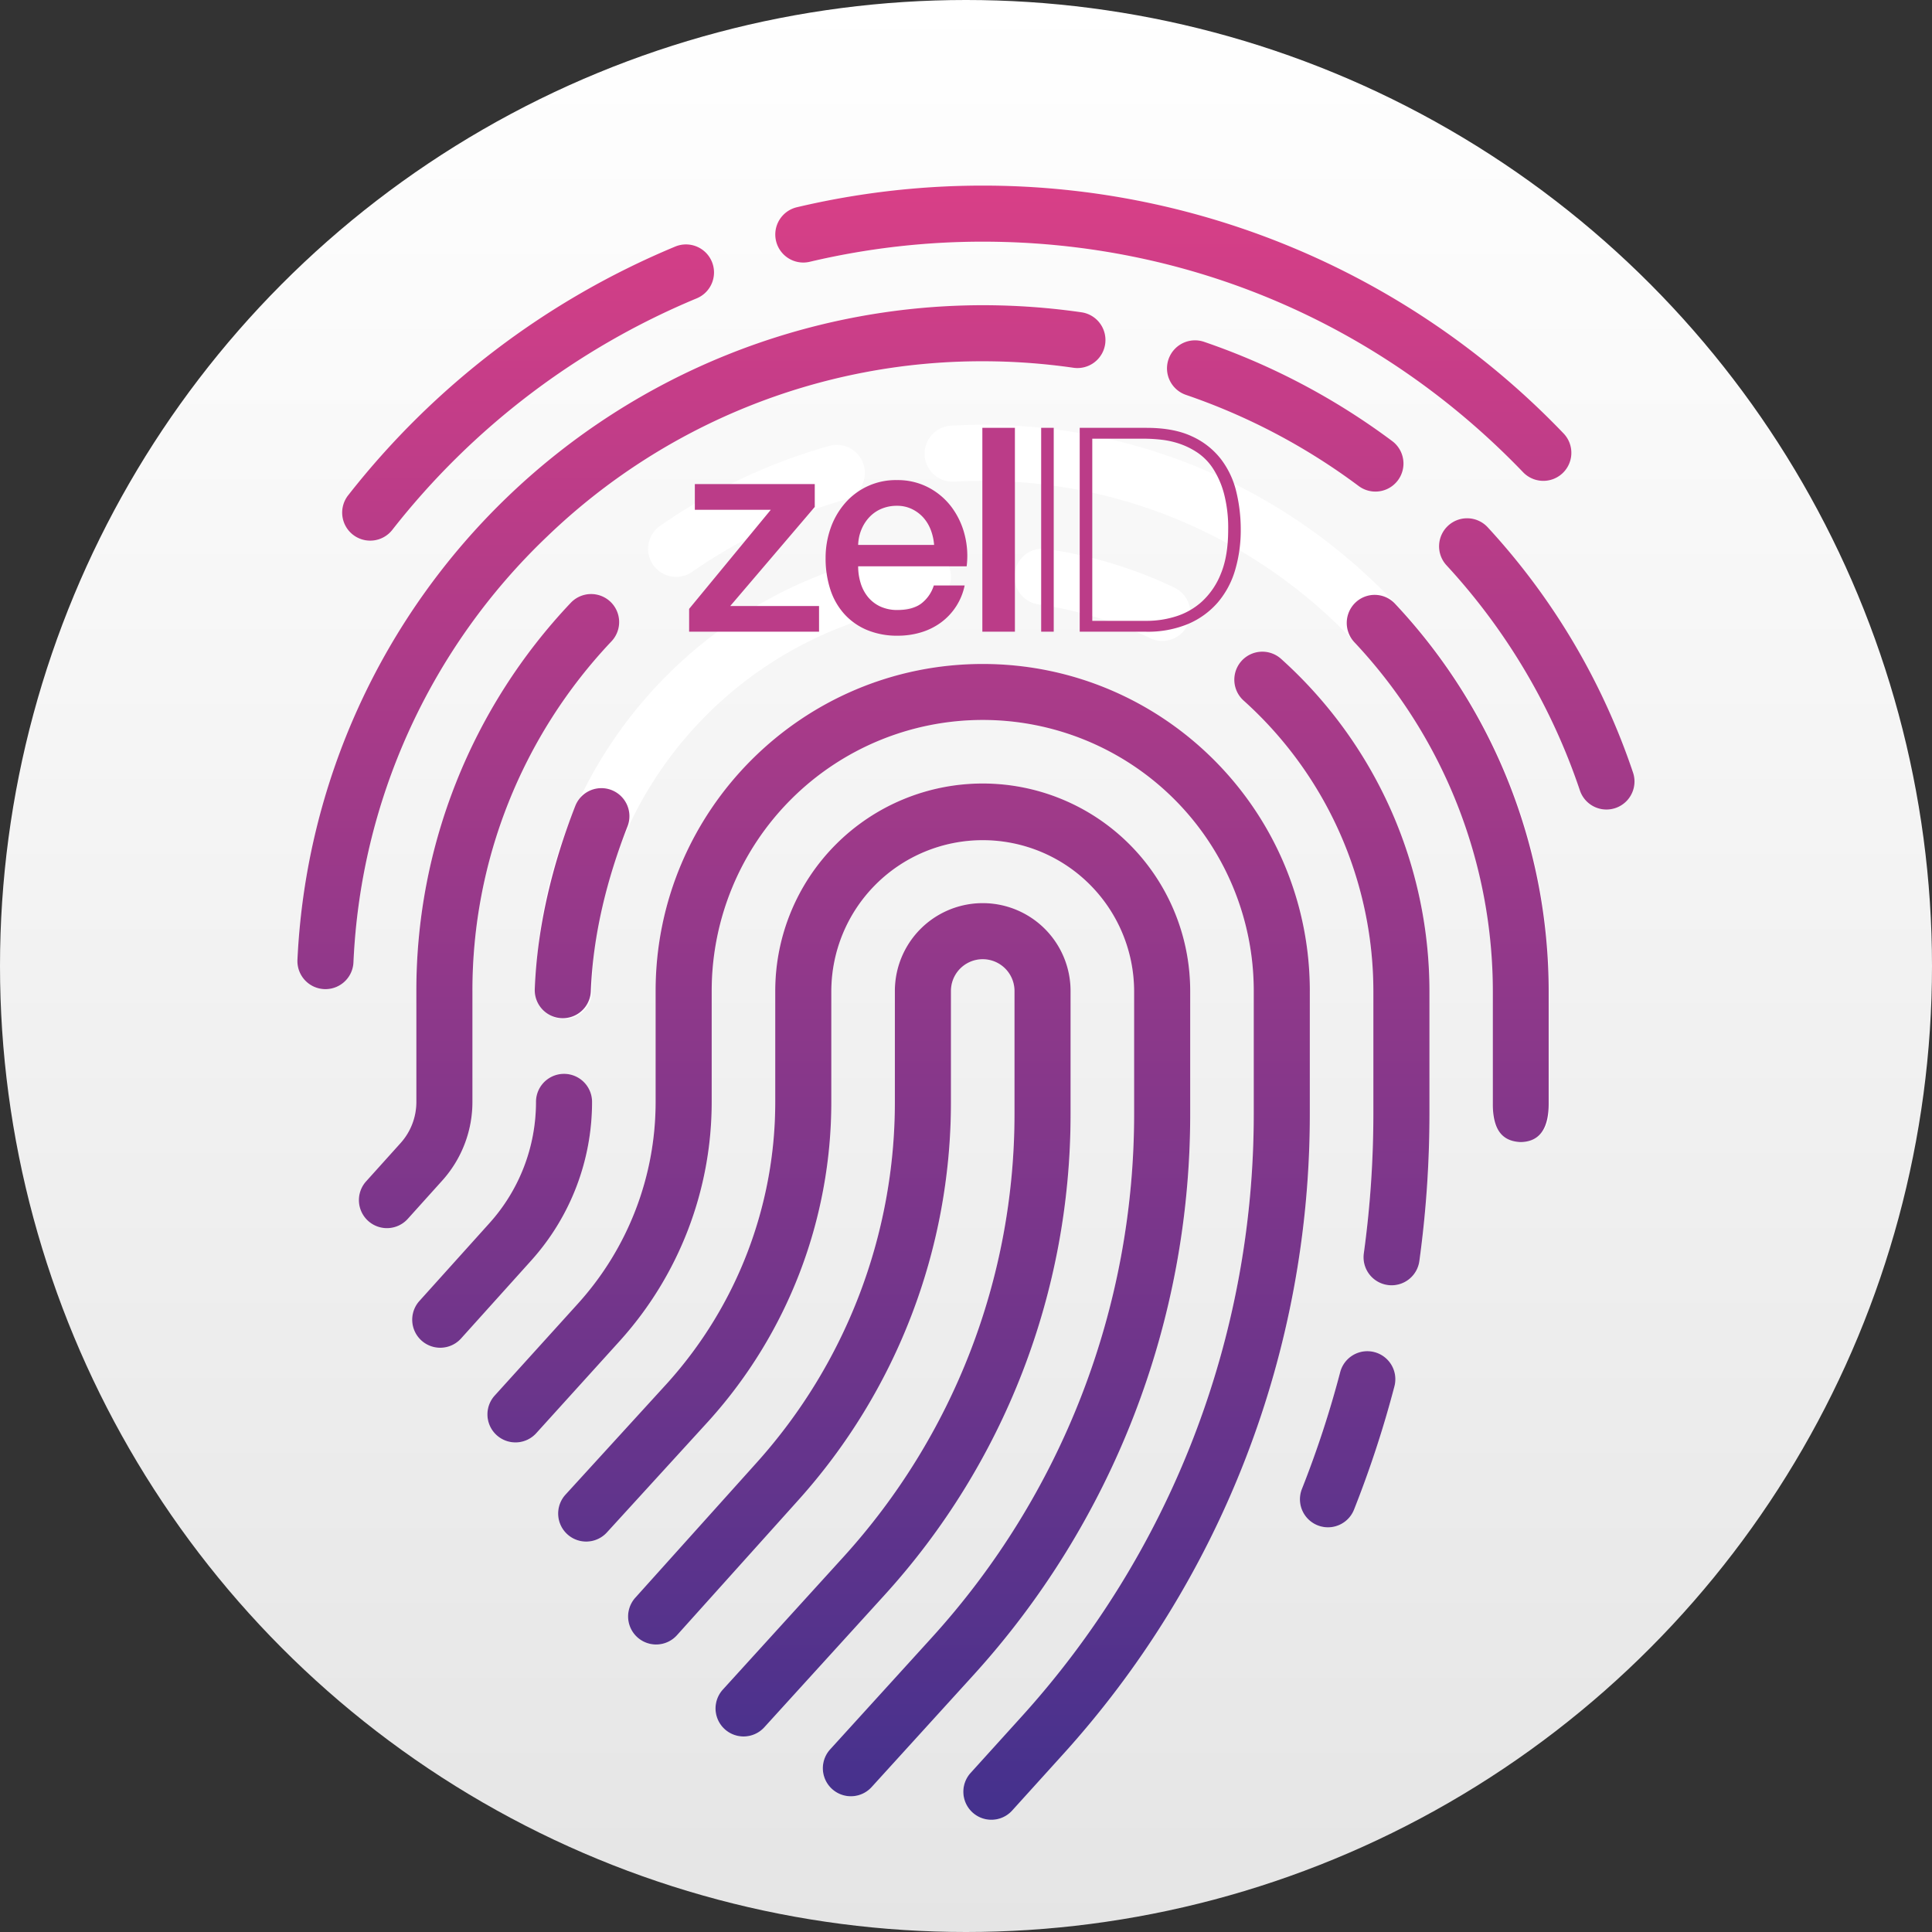
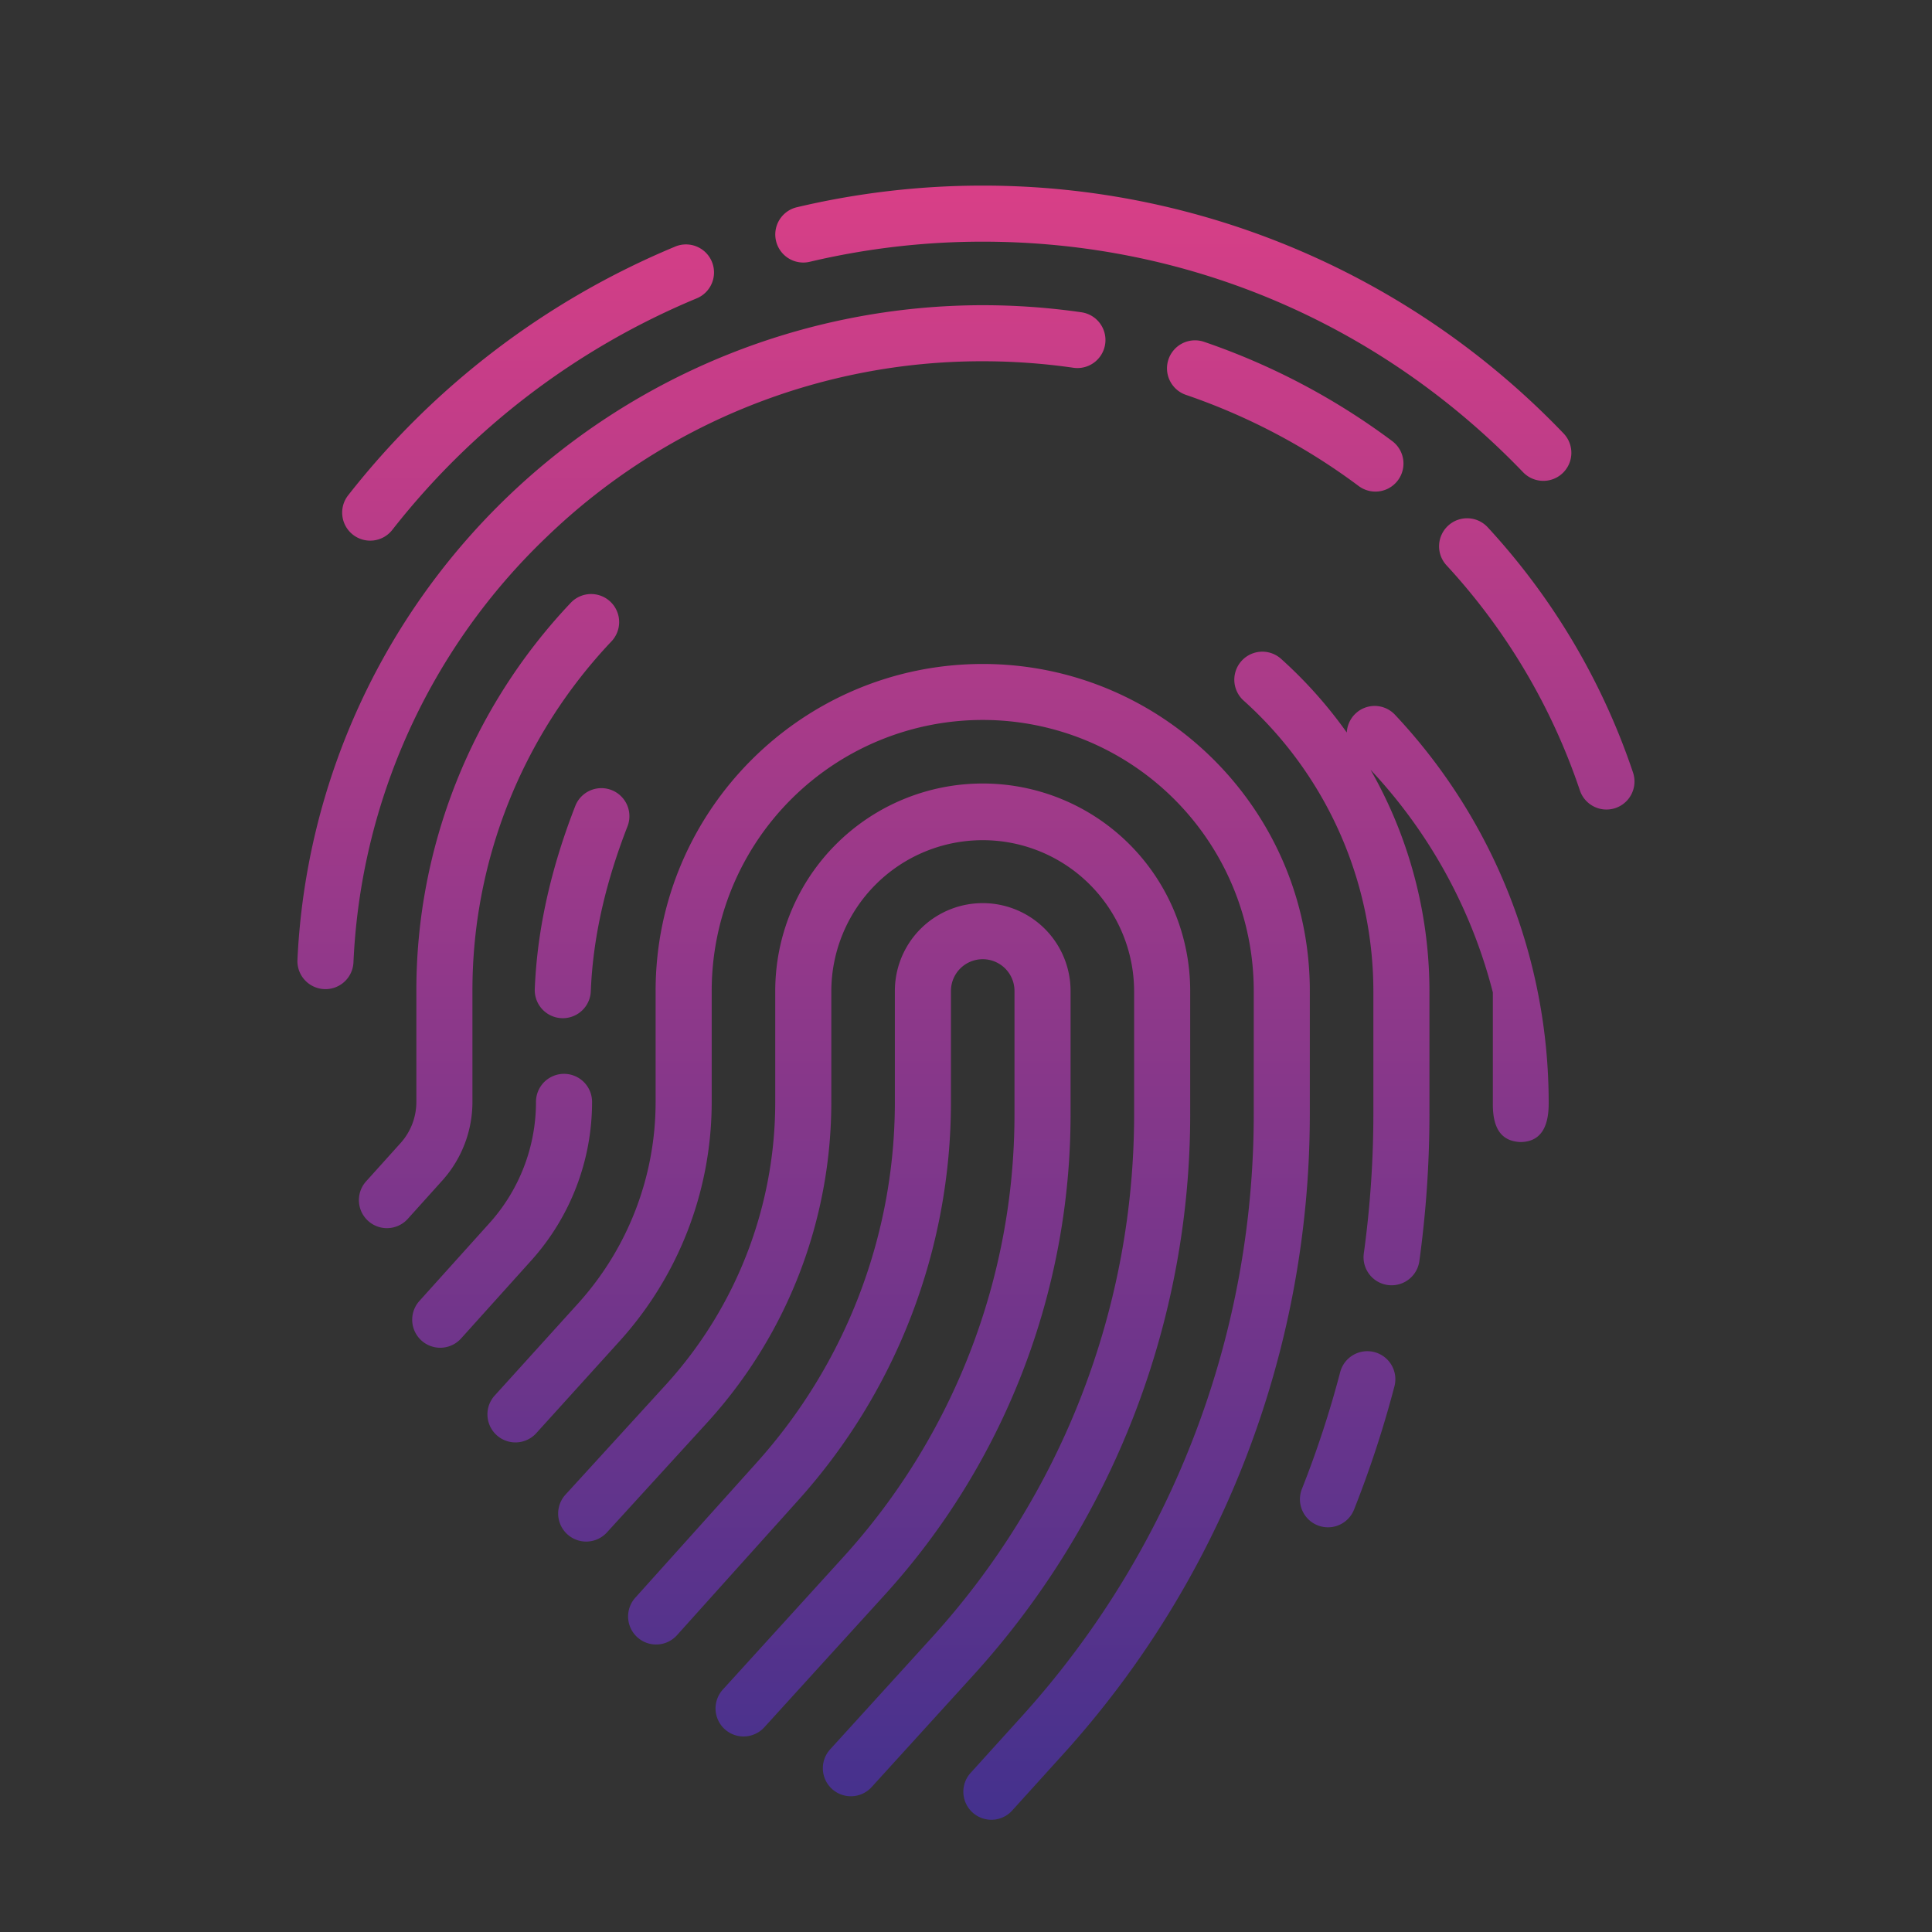
<svg xmlns="http://www.w3.org/2000/svg" width="512" height="512" viewBox="0 0 812 812">
  <rect x="0" y="0" width="812" height="812" fill="#333333" stroke="none" />
  <defs>
    <style>
      .cls-1 {
        fill: #fff;
      }

      .cls-4 {
        fill: #bb3c88;
        fill-rule: evenodd;
      }
    </style>
    <linearGradient id="zelidgrad" x2="0" y2="1">
      <stop offset="0%" stop-color="#d83f87" />
      <stop offset="100%" stop-color="#44318d" />
    </linearGradient>
    <linearGradient id="roundgrad" x2="0" y2="1">
      <stop offset="0%" stop-color="#fff" />
      <stop offset="100%" stop-color="#e5e5e5" />
    </linearGradient>
  </defs>
-   <circle id="Round" fill="url(#roundgrad)" cx="406" cy="406" r="406" />
-   <path id="Fingerprint_White" data-name="Fingerprint White" class="cls-1" d="M449.949,468.126V416.5a36.923,36.923,0,0,0-73.846,0v46.608a226.577,226.577,0,0,1-58.281,151.836L267,671.509a11.783,11.783,0,0,0,17.519,15.762L335.34,630.71a250.107,250.107,0,0,0,64.331-167.6V416.5a13.355,13.355,0,0,1,26.71,0v51.622a276.629,276.629,0,0,1-72.119,186.489L303.75,710.164a11.782,11.782,0,0,0,17.438,15.848L371.7,670.464A300.135,300.135,0,0,0,449.949,468.126ZM500.227,416.5a87.2,87.2,0,0,0-174.4,0v46.608A176.4,176.4,0,0,1,280.45,581.323l-42.839,46.922a11.783,11.783,0,0,0,17.519,15.763l42.839-46.923a199.921,199.921,0,0,0,51.425-133.973V416.5a63.634,63.634,0,0,1,127.267,0v51.622a326.782,326.782,0,0,1-85.195,220.3L348.848,735.3a11.782,11.782,0,0,0,17.437,15.849l42.62-46.87a350.293,350.293,0,0,0,91.322-236.148V416.5Zm50.278,0c0-75.785-61.672-137.439-137.479-137.439S275.547,340.719,275.547,416.5v46.608A126.223,126.223,0,0,1,243.078,547.7l-35.17,38.846a11.783,11.783,0,1,0,17.518,15.763L260.6,563.46a149.743,149.743,0,0,0,38.518-100.348V416.5a113.911,113.911,0,0,1,227.822,0v51.622a376.927,376.927,0,0,1-98.27,254.109l-20.795,22.972a11.783,11.783,0,0,0,17.439,15.849L446.1,738.085A400.444,400.444,0,0,0,550.5,468.126V416.5h0Zm-325.236,0a11.784,11.784,0,0,0,23.568,0A164.43,164.43,0,0,1,389.561,254.033a11.78,11.78,0,1,0-3.352-23.321A188,188,0,0,0,225.269,416.5Zm23.568,46.608a11.784,11.784,0,0,0-23.568,0,76.037,76.037,0,0,1-19.56,50.959l-29.5,32.777a11.783,11.783,0,0,0,17.519,15.761l29.5-32.776A99.569,99.569,0,0,0,248.837,463.112ZM577.653,568.274a11.794,11.794,0,0,0-14.384,8.415,427.642,427.642,0,0,1-16.089,49.1,11.784,11.784,0,0,0,21.912,8.679,451.622,451.622,0,0,0,16.978-51.813A11.783,11.783,0,0,0,577.653,568.274ZM538.431,276.916a11.782,11.782,0,1,0-15.758,17.52A164.408,164.408,0,0,1,577.214,416.5v51.622a431.373,431.373,0,0,1-4.018,58.681,11.783,11.783,0,0,0,23.346,3.214,454.91,454.91,0,0,0,4.24-61.9V416.5A188,188,0,0,0,538.431,276.916Zm-55.09-8.727a11.782,11.782,0,1,0,10.133-21.273,186.269,186.269,0,0,0-53.634-16.2,11.78,11.78,0,1,0-3.351,23.321A162.746,162.746,0,0,1,483.341,268.189Zm-70.315-89.652c-4.409,0-8.868.123-13.256,0.364a11.78,11.78,0,1,0,1.3,23.524c3.958-.218,7.981-0.328,11.958-0.328,118.256,0,214.466,96.181,214.466,214.406v51.621a11.784,11.784,0,0,0,23.568,0V416.5C651.061,285.29,544.278,178.537,413.026,178.537ZM284.182,242.455a11.744,11.744,0,0,0,6.717-2.109,213.239,213.239,0,0,1,64-30.25,11.781,11.781,0,1,0-6.4-22.678A236.78,236.78,0,0,0,277.445,221,11.783,11.783,0,0,0,284.182,242.455ZM198.559,463.112V416.5a213.447,213.447,0,0,1,58.456-146.966,11.782,11.782,0,0,0-17.148-16.163A236.915,236.915,0,0,0,174.991,416.5v46.608a25.861,25.861,0,0,1-6.653,17.333l-14.53,16.139a11.784,11.784,0,0,0,17.519,15.764l14.53-16.139A49.4,49.4,0,0,0,198.559,463.112ZM686.374,324.78a286.621,286.621,0,0,0-61.05-103.107,11.783,11.783,0,1,0-17.356,15.941,263.212,263.212,0,0,1,56.07,94.678A11.783,11.783,0,0,0,686.374,324.78ZM506.152,143.7a11.78,11.78,0,1,0-7.629,22.29,263.987,263.987,0,0,1,72.509,38.278,11.783,11.783,0,0,0,14.1-18.884A287.611,287.611,0,0,0,506.152,143.7ZM229.929,225.515a263.454,263.454,0,0,1,183.1-73.681,267.3,267.3,0,0,1,38.016,2.719,11.781,11.781,0,1,0,3.369-23.319,290.929,290.929,0,0,0-41.385-2.961,288.618,288.618,0,0,0-288.018,275.14,11.78,11.78,0,0,0,11.242,12.3c0.181,0.01.36,0.012,0.539,0.012a11.783,11.783,0,0,0,11.763-11.251A263.322,263.322,0,0,1,229.929,225.515Zm183.1-147.506a339.166,339.166,0,0,0-78.047,9.076,11.78,11.78,0,1,0,5.431,22.925,315.758,315.758,0,0,1,72.616-8.439c86.409,0,167.068,34.416,227.115,96.907a11.782,11.782,0,1,0,17-16.321A337.729,337.729,0,0,0,413.026,78.009Zm-264.7,146.714a11.787,11.787,0,0,0,16.543-2.012,317.06,317.06,0,0,1,127.859-97.279,11.782,11.782,0,1,0-9.028-21.765A340.688,340.688,0,0,0,146.316,208.183,11.781,11.781,0,0,0,148.329,224.723Z" />
-   <path id="Fingerprint_Purple" data-name="Fingerprint Purple" fill="url(#zelidgrad)" d="M449.949,468.126V416.5a36.923,36.923,0,0,0-73.846,0v46.608a226.577,226.577,0,0,1-58.281,151.836L267,671.509a11.783,11.783,0,0,0,17.519,15.762L335.34,630.71a250.107,250.107,0,0,0,64.331-167.6V416.5a13.355,13.355,0,0,1,26.71,0v51.622a276.629,276.629,0,0,1-72.119,186.489L303.75,710.164a11.782,11.782,0,0,0,17.438,15.848L371.7,670.464A300.135,300.135,0,0,0,449.949,468.126ZM500.227,416.5a87.2,87.2,0,0,0-174.4,0v46.608A176.4,176.4,0,0,1,280.45,581.323l-42.839,46.922a11.783,11.783,0,0,0,17.519,15.763l42.839-46.923a199.921,199.921,0,0,0,51.425-133.973V416.5a63.634,63.634,0,0,1,127.267,0v51.622a326.782,326.782,0,0,1-85.195,220.3L348.848,735.3a11.782,11.782,0,0,0,17.437,15.849l42.62-46.87a350.293,350.293,0,0,0,91.322-236.148V416.5Zm50.278,0c0-75.785-61.672-137.439-137.479-137.439S275.547,340.719,275.547,416.5v46.608A126.223,126.223,0,0,1,243.078,547.7l-35.17,38.846a11.783,11.783,0,1,0,17.518,15.763L260.6,563.46a149.743,149.743,0,0,0,38.518-100.348V416.5a113.911,113.911,0,0,1,227.822,0v51.622a376.927,376.927,0,0,1-98.27,254.109l-20.795,22.972a11.783,11.783,0,0,0,17.439,15.849L446.1,738.085A400.444,400.444,0,0,0,550.5,468.126V416.5h0ZM248.837,463.112a11.784,11.784,0,0,0-23.568,0,76.037,76.037,0,0,1-19.56,50.959l-29.5,32.777a11.783,11.783,0,0,0,17.519,15.761l29.5-32.776A99.569,99.569,0,0,0,248.837,463.112ZM577.653,568.274a11.794,11.794,0,0,0-14.384,8.415,427.642,427.642,0,0,1-16.089,49.1,11.784,11.784,0,0,0,21.912,8.679,451.622,451.622,0,0,0,16.978-51.813A11.783,11.783,0,0,0,577.653,568.274ZM538.431,276.916a11.782,11.782,0,1,0-15.758,17.52A164.408,164.408,0,0,1,577.214,416.5v51.622a431.373,431.373,0,0,1-4.018,58.681,11.783,11.783,0,0,0,23.346,3.214,454.91,454.91,0,0,0,4.24-61.9V416.5A188,188,0,0,0,538.431,276.916Zm-339.872,186.2V416.5a213.447,213.447,0,0,1,58.456-146.966,11.782,11.782,0,0,0-17.148-16.163A236.915,236.915,0,0,0,174.991,416.5v46.608a25.861,25.861,0,0,1-6.653,17.333l-14.53,16.139a11.784,11.784,0,0,0,17.519,15.764l14.53-16.139A49.4,49.4,0,0,0,198.559,463.112ZM686.374,324.78a286.621,286.621,0,0,0-61.05-103.107,11.783,11.783,0,1,0-17.356,15.941,263.212,263.212,0,0,1,56.07,94.678A11.783,11.783,0,0,0,686.374,324.78ZM506.152,143.7a11.78,11.78,0,1,0-7.629,22.29,263.987,263.987,0,0,1,72.509,38.278,11.783,11.783,0,0,0,14.1-18.884A287.611,287.611,0,0,0,506.152,143.7ZM229.929,225.515a263.454,263.454,0,0,1,183.1-73.681,267.3,267.3,0,0,1,38.016,2.719,11.781,11.781,0,1,0,3.369-23.319,290.929,290.929,0,0,0-41.385-2.961,288.618,288.618,0,0,0-288.018,275.14,11.78,11.78,0,0,0,11.242,12.3c0.181,0.01.36,0.012,0.539,0.012a11.783,11.783,0,0,0,11.763-11.251A263.322,263.322,0,0,1,229.929,225.515Zm183.1-147.506a339.166,339.166,0,0,0-78.047,9.076,11.78,11.78,0,1,0,5.431,22.925,315.758,315.758,0,0,1,72.616-8.439c86.409,0,167.068,34.416,227.115,96.907a11.782,11.782,0,1,0,17-16.321A337.729,337.729,0,0,0,413.026,78.009Zm-264.7,146.714a11.787,11.787,0,0,0,16.543-2.012,317.06,317.06,0,0,1,127.859-97.279,11.782,11.782,0,1,0-9.028-21.765A340.688,340.688,0,0,0,146.316,208.183,11.781,11.781,0,0,0,148.329,224.723Zm97.615,198.523a11.745,11.745,0,0,0,2.364-6.631c0.937-23.86,6.791-47.175,15.423-69.3a11.781,11.781,0,1,0-21.952-8.562c-9.588,24.574-15.977,50.462-17.018,76.943A11.783,11.783,0,0,0,245.944,423.246Zm404.95,40.535V417.1a238.02,238.02,0,0,0-64.6-163.377,11.689,11.689,0,0,0-16.587-.491,11.846,11.846,0,0,0-.488,16.678A214.443,214.443,0,0,1,627.427,417.1v46.679C627.3,476.918,633.185,479.684,639,480,648.638,479.9,650.894,472,650.894,463.781Z" />
-   <path id="zelID" data-name="zelID" class="cls-4" d="M292.034,214.26h31.92l-34.32,41.64v9.6h54.6V254.7h-37.32l35.52-41.64v-9.6h-50.4v10.8Zm68.64,14.76a18.177,18.177,0,0,1,1.38-6.48,17.217,17.217,0,0,1,3.36-5.22,14.932,14.932,0,0,1,5.04-3.48,16.435,16.435,0,0,1,6.54-1.26,14.161,14.161,0,0,1,6.3,1.38,15.5,15.5,0,0,1,4.8,3.6,16.687,16.687,0,0,1,3.12,5.22,22.171,22.171,0,0,1,1.38,6.24h-31.92Zm45.6,9a35.579,35.579,0,0,0-.9-13.5,32.839,32.839,0,0,0-5.58-11.58,28.863,28.863,0,0,0-9.66-8.1,27.814,27.814,0,0,0-13.14-3.06,28.148,28.148,0,0,0-21.9,9.78,32.047,32.047,0,0,0-6,10.44,37.322,37.322,0,0,0-2.1,12.54,41.919,41.919,0,0,0,1.98,13.2,28.493,28.493,0,0,0,5.88,10.32,26.744,26.744,0,0,0,9.54,6.72,32.86,32.86,0,0,0,12.96,2.4,33.612,33.612,0,0,0,9.66-1.38,27.463,27.463,0,0,0,8.34-4.08,25.723,25.723,0,0,0,10.08-15.66h-12.96a15.249,15.249,0,0,1-5.46,7.74q-3.663,2.581-9.66,2.58a17.008,17.008,0,0,1-7.44-1.5,14.71,14.71,0,0,1-5.16-4.02,17.073,17.073,0,0,1-3.06-5.88,23.789,23.789,0,0,1-1.02-6.96h45.6Zm6.6,27.48h13.68V179.82h-13.68V265.5Zm24.719,0h5.28V179.82h-5.28V265.5Zm16.2,0h27.84a44,44,0,0,0,17.82-3.3,34.117,34.117,0,0,0,12.42-9.06,36.884,36.884,0,0,0,7.26-13.62,59.251,59.251,0,0,0,2.34-16.98,67.121,67.121,0,0,0-1.86-15.84,36.591,36.591,0,0,0-6.42-13.68,32.292,32.292,0,0,0-12.18-9.6q-7.621-3.6-19.14-3.6h-28.08V265.5Zm5.28-4.56V184.38h21.96a66.483,66.483,0,0,1,7.02.42,36.607,36.607,0,0,1,7.8,1.74,31.941,31.941,0,0,1,7.56,3.78,23.753,23.753,0,0,1,6.48,6.72,36.994,36.994,0,0,1,4.56,10.5,56.455,56.455,0,0,1,1.74,15q0,11.16-3.06,18.54a31.656,31.656,0,0,1-7.98,11.76,29.285,29.285,0,0,1-10.98,6.24,40.9,40.9,0,0,1-12.06,1.86h-23.04Z" />
+   <path id="Fingerprint_Purple" data-name="Fingerprint Purple" fill="url(#zelidgrad)" d="M449.949,468.126V416.5a36.923,36.923,0,0,0-73.846,0v46.608a226.577,226.577,0,0,1-58.281,151.836L267,671.509a11.783,11.783,0,0,0,17.519,15.762L335.34,630.71a250.107,250.107,0,0,0,64.331-167.6V416.5a13.355,13.355,0,0,1,26.71,0v51.622a276.629,276.629,0,0,1-72.119,186.489L303.75,710.164a11.782,11.782,0,0,0,17.438,15.848L371.7,670.464A300.135,300.135,0,0,0,449.949,468.126ZM500.227,416.5a87.2,87.2,0,0,0-174.4,0v46.608A176.4,176.4,0,0,1,280.45,581.323l-42.839,46.922a11.783,11.783,0,0,0,17.519,15.763l42.839-46.923a199.921,199.921,0,0,0,51.425-133.973V416.5a63.634,63.634,0,0,1,127.267,0v51.622a326.782,326.782,0,0,1-85.195,220.3L348.848,735.3a11.782,11.782,0,0,0,17.437,15.849l42.62-46.87a350.293,350.293,0,0,0,91.322-236.148V416.5Zm50.278,0c0-75.785-61.672-137.439-137.479-137.439S275.547,340.719,275.547,416.5v46.608A126.223,126.223,0,0,1,243.078,547.7l-35.17,38.846a11.783,11.783,0,1,0,17.518,15.763L260.6,563.46a149.743,149.743,0,0,0,38.518-100.348V416.5a113.911,113.911,0,0,1,227.822,0v51.622a376.927,376.927,0,0,1-98.27,254.109l-20.795,22.972a11.783,11.783,0,0,0,17.439,15.849L446.1,738.085A400.444,400.444,0,0,0,550.5,468.126V416.5h0ZM248.837,463.112a11.784,11.784,0,0,0-23.568,0,76.037,76.037,0,0,1-19.56,50.959l-29.5,32.777a11.783,11.783,0,0,0,17.519,15.761l29.5-32.776A99.569,99.569,0,0,0,248.837,463.112ZM577.653,568.274a11.794,11.794,0,0,0-14.384,8.415,427.642,427.642,0,0,1-16.089,49.1,11.784,11.784,0,0,0,21.912,8.679,451.622,451.622,0,0,0,16.978-51.813A11.783,11.783,0,0,0,577.653,568.274ZM538.431,276.916a11.782,11.782,0,1,0-15.758,17.52A164.408,164.408,0,0,1,577.214,416.5v51.622a431.373,431.373,0,0,1-4.018,58.681,11.783,11.783,0,0,0,23.346,3.214,454.91,454.91,0,0,0,4.24-61.9V416.5A188,188,0,0,0,538.431,276.916Zm-339.872,186.2V416.5a213.447,213.447,0,0,1,58.456-146.966,11.782,11.782,0,0,0-17.148-16.163A236.915,236.915,0,0,0,174.991,416.5v46.608a25.861,25.861,0,0,1-6.653,17.333l-14.53,16.139a11.784,11.784,0,0,0,17.519,15.764l14.53-16.139A49.4,49.4,0,0,0,198.559,463.112ZM686.374,324.78a286.621,286.621,0,0,0-61.05-103.107,11.783,11.783,0,1,0-17.356,15.941,263.212,263.212,0,0,1,56.07,94.678A11.783,11.783,0,0,0,686.374,324.78ZM506.152,143.7a11.78,11.78,0,1,0-7.629,22.29,263.987,263.987,0,0,1,72.509,38.278,11.783,11.783,0,0,0,14.1-18.884A287.611,287.611,0,0,0,506.152,143.7ZM229.929,225.515a263.454,263.454,0,0,1,183.1-73.681,267.3,267.3,0,0,1,38.016,2.719,11.781,11.781,0,1,0,3.369-23.319,290.929,290.929,0,0,0-41.385-2.961,288.618,288.618,0,0,0-288.018,275.14,11.78,11.78,0,0,0,11.242,12.3c0.181,0.01.36,0.012,0.539,0.012a11.783,11.783,0,0,0,11.763-11.251A263.322,263.322,0,0,1,229.929,225.515Zm183.1-147.506a339.166,339.166,0,0,0-78.047,9.076,11.78,11.78,0,1,0,5.431,22.925,315.758,315.758,0,0,1,72.616-8.439c86.409,0,167.068,34.416,227.115,96.907a11.782,11.782,0,1,0,17-16.321A337.729,337.729,0,0,0,413.026,78.009Zm-264.7,146.714a11.787,11.787,0,0,0,16.543-2.012,317.06,317.06,0,0,1,127.859-97.279,11.782,11.782,0,1,0-9.028-21.765A340.688,340.688,0,0,0,146.316,208.183,11.781,11.781,0,0,0,148.329,224.723Zm97.615,198.523a11.745,11.745,0,0,0,2.364-6.631c0.937-23.86,6.791-47.175,15.423-69.3a11.781,11.781,0,1,0-21.952-8.562c-9.588,24.574-15.977,50.462-17.018,76.943A11.783,11.783,0,0,0,245.944,423.246Zm404.95,40.535a238.02,238.02,0,0,0-64.6-163.377,11.689,11.689,0,0,0-16.587-.491,11.846,11.846,0,0,0-.488,16.678A214.443,214.443,0,0,1,627.427,417.1v46.679C627.3,476.918,633.185,479.684,639,480,648.638,479.9,650.894,472,650.894,463.781Z" />
</svg>